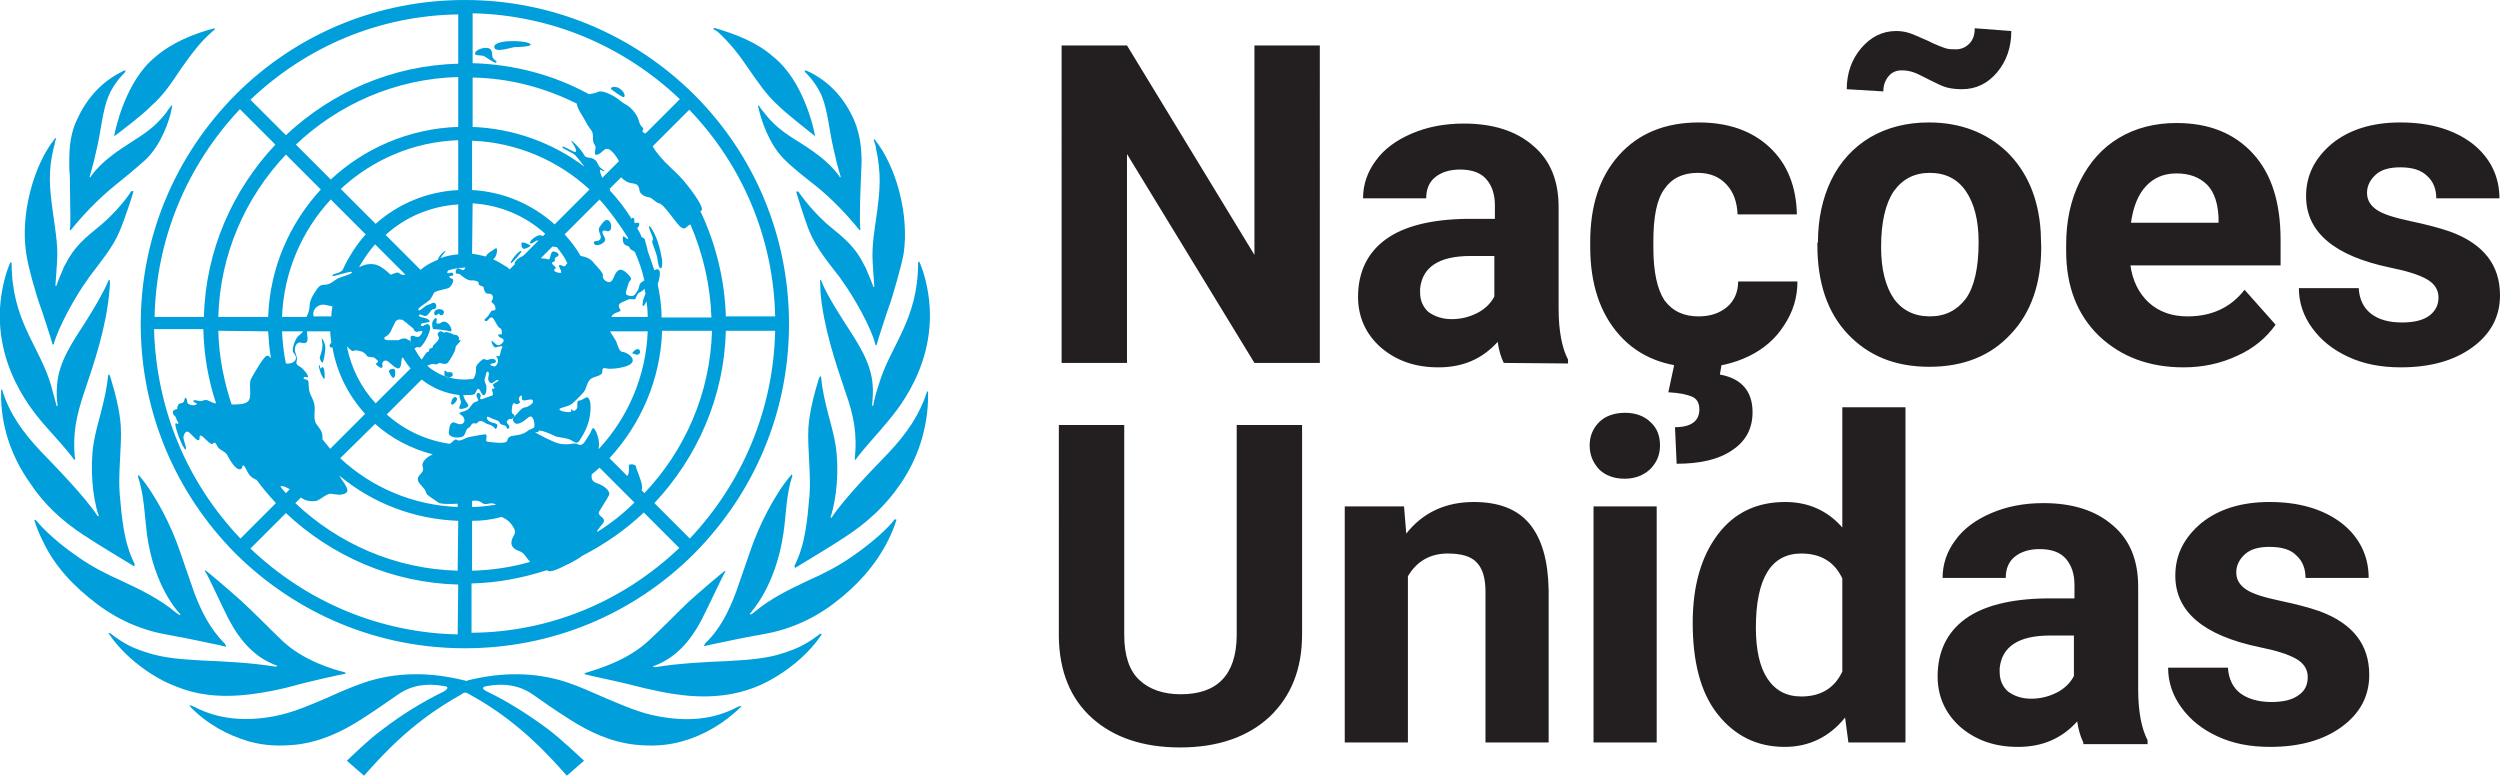
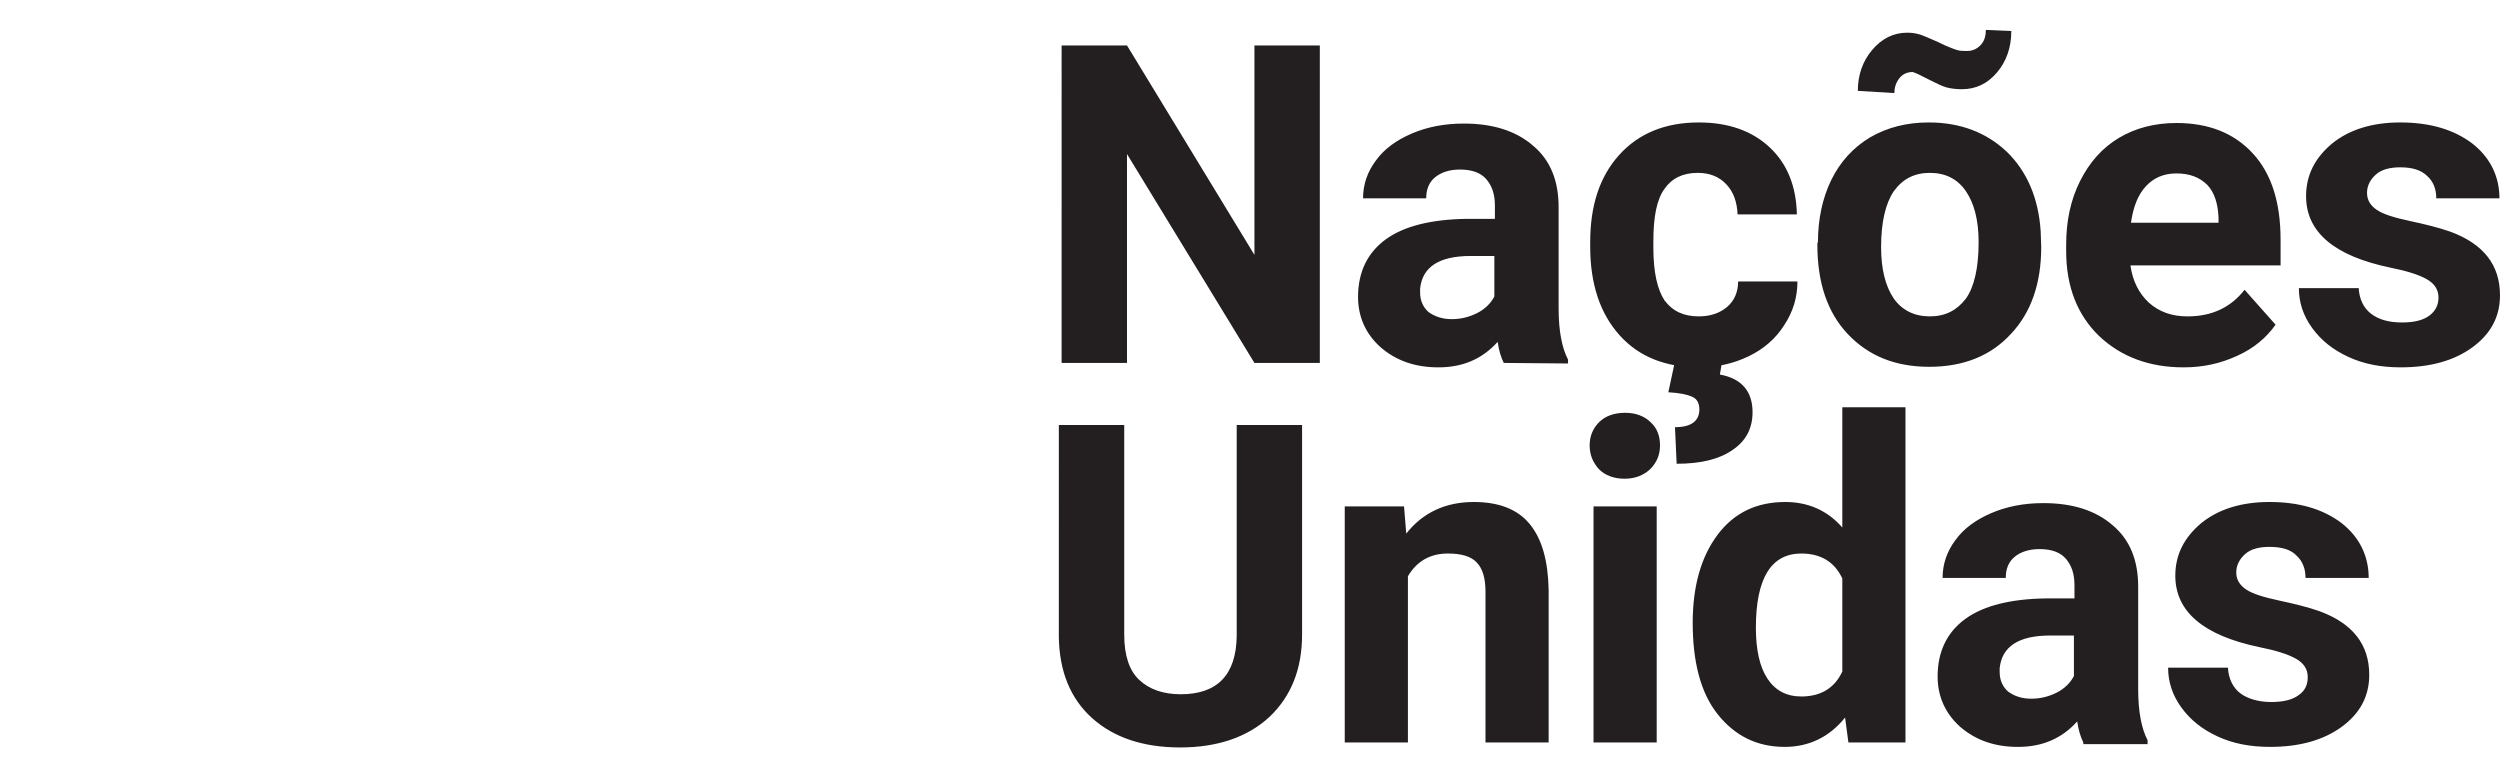
<svg xmlns="http://www.w3.org/2000/svg" version="1.1" id="full_identifier_x5F_English" x="0px" y="0px" viewBox="0 0 451.2 140" style="enable-background:new 0 0 451.2 140;" xml:space="preserve">
  <style type="text/css">
	.st0{fill:#009EDB;}
	.st1{fill:#231F20;}
</style>
-   <path id="emblem" class="st0" d="M133.6,127.4c0.1,0,0.2,0.1,0.2,0.1c-3.1,3.1-7,5.3-10.7,6.3c-2.8,0.8-5.6,0.9-8.5,0.6  c-4.4-0.5-8.3-2.3-12-4.7c-2.2-1.4-4.4-2.9-6.5-4.4c-2.5-1.7-5.2-2-8.1-1.5c-1.6,0.2-0.4,0.9-0.1,1c3.9,1.9,7.5,4.2,11,6.8  c2.3,1.7,6.5,5.7,6.5,5.7l-3.1,2.7c0,0-2.4-2.7-3.4-3.7c-6.8-7.1-12.8-10.2-14.2-11c-0.2-0.1-0.5-0.3-0.7-0.3s-0.5,0.1-0.7,0.3  c-1.3,0.8-7.4,3.9-14.2,11c-1,1-3.4,3.7-3.4,3.7l-3.1-2.7c0,0,4.1-4,6.5-5.7c3.4-2.6,7.1-4.9,11-6.8c0.2-0.1,1.4-0.9-0.1-1  c-2.9-0.5-5.6-0.2-8.1,1.5c-2.2,1.5-4.3,3-6.5,4.4c-3.7,2.4-7.6,4.2-12,4.7c-2.9,0.3-5.7,0.2-8.5-0.6c-3.8-1.1-7.7-3.2-10.7-6.4  l0.2-0.1c0.3,0.1,0.4,0.2,0.7,0.3c4.5,2.3,9.3,2.6,14.2,1.7c3.4-0.6,6.5-2,9.6-3.3c2.2-1,4.5-2,6.8-2.8c6-2,12-1.9,18.1-0.4  c0.1,0,0.2,0,0.3,0.1c0.1,0,0.2,0,0.3-0.1c6.1-1.5,12.1-1.6,18.1,0.4c2.3,0.8,4.5,1.8,6.8,2.8c3.1,1.3,6.2,2.7,9.6,3.3  c4.9,0.9,9.7,0.7,14.2-1.7C133.2,127.6,133.4,127.5,133.6,127.4z M148,114.4c-2.6,2-4.3,2.7-6.4,3.4c-3.2,1.1-6.7,1.3-10.1,1.5  c-4.5,0.2-8.8,0.4-13.2,1.1c0,0,0,0-0.1,0c-0.3,0-0.4-0.1-0.3-0.2c0,0,0,0,0.1,0c3.9-1.4,6.6-4.5,8.6-8.3c1.4-2.7,3.7-7.8,4.3-8.7  V103c-0.3,0.1-4.6,3.8-6.6,5.6c-2.4,2.3-4.7,4.7-7.2,7c-3.8,3.6-9.3,5.2-11.3,5.8c0,0-0.1,0-0.2,0.1c-0.1,0.1-0.1,0.1-0.1,0.2l0,0  h0.1c1.5,0.4,6,1.3,8.3,1.9c3.5,0.9,7,1.7,10.7,2c3.9,0.3,7.9-0.1,11.5-1.5c4.2-1.6,9.3-5.2,12.2-9.6l0,0  C148.1,114.3,148,114.4,148,114.4z M161.4,93.8c-0.1,0.2-2.3,3-7.7,6.7c-2.6,1.8-5,3-7.9,4.3c-3.6,1.7-6.7,3.2-9.7,5.7  c-0.2,0.2-0.4,0.3-0.6,0.4c-0.1,0.1-0.2-0.1-0.1-0.2c0.1-0.2,4.6-4.8,6-14.5c0.5-3.4,0.5-7.1,1.6-10.3c0-0.1,0-0.2-0.1-0.3l0,0  c-3.3,3.8-6,9.6-7.3,13.3c-0.9,2.6-1.8,5.2-2.7,7.8c-1.3,3.5-2.9,6.8-5.6,9.4l-0.2,0.3c0,0,0,0.1,0,0.2l0,0c0.4-0.1,0.6-0.1,0.9-0.2  c3-0.6,6-1.3,9-1.8c5-0.8,9.4-2.6,13.5-5.7c4.1-3.1,7.5-6.8,9.8-11.4c0.6-1.2,1.1-2.4,1.5-3.7C161.6,93.7,161.5,93.7,161.4,93.8z   M167.3,70.7c-1.3,4.1-3.6,7.5-7,11.1c-2.7,2.8-7.8,8-10.2,11.6c-0.1,0.1-0.2,0.1-0.2-0.1c1.1-3.2,1.6-8.7,0.9-13  c-0.6-3.7-2.2-7.7-2.6-12.2l0,0c0-0.1-0.1-0.2-0.2-0.2c0,0,0,0.1-0.2,0.4c-0.8,2.6-1.7,5.9-1.9,8.9c-0.2,3.7,0.5,8.4,0.2,12.2  c-0.4,4.4-0.7,8.7-2.7,12.7c0,0,0,0,0,0.1s0.1,0.3,0.1,0.3l0,0c1.6-1,6.2-3.7,9.2-5.7c3.8-2.5,7.1-5.5,9.7-9.3  c3.3-4.7,5.1-10.4,5.1-16.1c0-0.2,0-0.5,0-0.6C167.5,70.5,167.3,70.7,167.3,70.7z M157.6,73.2C157.5,73.2,157.5,73.3,157.6,73.2  c-0.2,0.1-0.2,0-0.2,0c0.1-1.2,0.2-2.6,0.1-3.7c-0.3-4.3-2.9-7.9-5.2-11.5c-1.2-1.9-3.3-5.2-4.1-7.4l-0.2-0.1c0,0.4,0.1,1.7,0.1,2.5  c0.6,6.2,2.6,12.2,4.6,18.1c1.4,3.9,2,7.3,1.6,11.4c0,0.3-0.1,0.4,0.1,0.5l0,0c1.4-2,4.1-4.8,5.8-6.9c1.8-2.2,10.9-12.6,6.4-27.1  c-0.3-0.9-0.6-1.6-0.7-1.8c-0.1,0-0.2,0.2-0.2,0.2c0,10.4-5,14.9-7.1,22C158.1,70.9,157.8,72.1,157.6,73.2z M149.7,40.8  c-1.7-1.4-4.1-4-5.6-6.2l0,0c0,0,0,0-0.1,0c-0.1-0.1-0.2-0.1-0.2,0c-0.1,0-0.1,0-0.1,0c0.1,0.4,1.5,5,2.4,7.2  c1.3,3.1,3.5,5.7,5.5,8.3c0.1,0.2,0.3,0.4,0.4,0.6c2,2.7,5.3,8.5,6,11.5c0,0.1,0.2,0.2,0.2,0.1c0.3-1.1,1.6-5.2,2.6-8  c0.2-0.6,1.9-6.2,2.3-8.6c1-6.9-1.3-15.7-5.3-20.6c-0.1,0-0.1,0.2-0.1,0.2c0.1,0.2,0.1,0.4,0.2,0.6c0.1,0.3,0.2,0.6,0.2,0.9  c1,4.5,0.7,7.6,0.2,11.4c-0.4,3-1,6-0.8,9.1c0,0.5,0.3,4.3,0.3,4.4c-0.1,0.2-0.2,0-0.2,0s-0.5-1.4-1-2.5c-0.2-0.5-0.4-1-0.6-1.3  C154.4,44.6,152.4,43,149.7,40.8z M145.3,13c1.3,1.3,2.3,2.7,3,4.3c1.1,2.6,1.4,6.5,2.1,9.4c0.4,1.8,0.7,3.1,1.3,5.1  c0.1,0.2-0.1,0.3-0.2,0.1c0,0,0,0,0-0.1c-2.1-2.8-4.6-4.5-8.3-6.8c-2.2-1.4-3.8-2.7-5.4-4.8c-0.3-0.4-0.6-0.7-0.8-1.1l-0.2-0.1  c0,0.1,0,0.2,0.1,0.5c0.5,2.3,2,6.7,4.7,9.3c1.9,1.9,4.1,3.5,6.2,5.2c3.7,3.1,6.4,6.4,7.3,7.5l0,0c0,0,0.2,0.1,0.2,0l0,0l0,0  c-0.1-0.5-0.1-1.4-0.1-2.4c0-2.3,0.1-5.3,0.2-7.4c0-0.8,0.1-1.7,0.1-2.5c0-2.5-0.3-5-1.3-7.4c-1.7-3.9-4.3-6.9-8.1-8.8  c-0.2-0.1-0.5-0.2-0.7-0.3C145.2,12.7,145.2,12.9,145.3,13L145.3,13z M129.5,5.7c2.2,2,4,4.3,5.6,6.7c1.6,2.3,3.2,4.7,5.3,6.6  c1.4,1.4,5.6,4.7,6.6,5.5l0,0h0.1l0,0c-0.2-1.2-2.1-10-7.6-14.3c-2.9-2.6-6.9-4.1-10.7-5.2c0,0.1,0,0.3,0,0.3  C129.2,5.5,129.3,5.6,129.5,5.7z M43.3,125.5c3.6-0.3,7.2-1,10.7-2c2.3-0.6,6.7-1.6,8.3-1.9h0.1l0,0c0,0,0-0.1-0.1-0.2  c0,0-0.1-0.1-0.2-0.1c-2-0.5-7.5-2.1-11.3-5.8c-2.4-2.3-4.7-4.7-7.2-7c-2-1.8-6.3-5.5-6.6-5.6c0,0-0.1,0.2,0,0.2  c0.6,0.8,2.9,6,4.3,8.7c2,3.8,4.7,6.9,8.6,8.3H50c0.1,0.1,0,0.2-0.3,0.2c0,0,0,0-0.1,0c-4.4-0.7-8.7-0.9-13.2-1.1  c-3.4-0.2-6.9-0.4-10.1-1.5c-2.2-0.7-3.8-1.4-6.4-3.4c0,0-0.2-0.1-0.3,0l0,0c2.9,4.4,8.1,8.1,12.2,9.6  C35.4,125.4,39.3,125.8,43.3,125.5z M39.9,116.5c0.2,0.1,0.5,0.1,0.9,0.2l0,0c0-0.1,0-0.2,0-0.2s-0.2-0.2-0.2-0.3  c-2.7-2.7-4.3-5.9-5.6-9.4c-0.9-2.6-1.8-5.2-2.7-7.8c-1.3-3.7-4-9.5-7.3-13.3l0,0c0,0.1-0.1,0.2-0.1,0.3c1.1,3.3,1.2,6.9,1.6,10.3  c1.3,9.7,5.8,14.3,6,14.5c0.1,0.1,0,0.3-0.1,0.2c-0.2-0.1-0.4-0.3-0.6-0.4c-3-2.5-6.1-4-9.7-5.7c-2.9-1.3-5.3-2.5-7.9-4.3  c-5.4-3.7-7.6-6.6-7.7-6.7c-0.1-0.1-0.2-0.1-0.3,0c0.4,1.3,0.9,2.5,1.5,3.7c2.2,4.7,5.7,8.3,9.8,11.4c4.1,3.1,8.5,4.9,13.5,5.7  C33.9,115.2,36.9,115.9,39.9,116.5z M15,96.5c3,2,7.6,4.7,9.2,5.7l0,0c0,0,0.1-0.2,0.1-0.3c0,0,0,0,0-0.1c-2-4-2.3-8.3-2.7-12.7  c-0.3-3.8,0.4-8.5,0.2-12.2c-0.2-3-1.1-6.3-1.9-8.9c-0.1-0.3-0.2-0.4-0.2-0.4c-0.1,0-0.2,0.1-0.2,0.2l0,0c-0.4,4.5-2,8.5-2.6,12.2  c-0.7,4.3-0.2,9.9,0.9,13c0.1,0.2-0.1,0.2-0.2,0.1c-2.4-3.6-7.5-8.8-10.2-11.6c-3.4-3.6-5.7-6.9-7-11.1c0,0-0.2-0.2-0.2-0.1  c0,0,0,0.4,0,0.6C0.1,76.7,2,82.3,5.3,87C7.9,91,11.2,94,15,96.5z M13.4,83L13.4,83c0.2-0.1,0.2-0.1,0.1-0.5  c-0.4-4.2,0.3-7.5,1.6-11.4c2-5.9,4-11.9,4.6-18.1c0.1-0.8,0.2-2.1,0.1-2.5c-0.1,0-0.2,0.1-0.2,0.1c-0.9,2.2-2.9,5.5-4.1,7.4  c-2.3,3.6-4.9,7.2-5.2,11.5c-0.1,1.1-0.1,2.5,0.1,3.7c0,0,0,0.1-0.1,0.1c0,0-0.1,0-0.1-0.1c-0.3-1.1-0.6-2.3-1-3.7  c-2.1-7.1-7.1-11.6-7.1-22c0,0-0.1-0.2-0.2-0.2c-0.1,0.2-0.4,0.9-0.7,1.8C-3.3,63.6,5.8,74,7.6,76.2C9.3,78.2,12,81,13.4,83z   M6.9,54.2c1,2.8,2.3,6.9,2.6,8c0,0,0.2,0,0.2-0.1c0.8-3,4-8.8,6-11.5c0.1-0.2,0.3-0.4,0.4-0.6c2-2.7,4.2-5.2,5.5-8.3  c0.9-2.1,2.4-6.7,2.5-7.2H24c0,0-0.1,0-0.2,0c0,0,0,0-0.1,0l0,0c-1.4,2.2-3.9,4.8-5.6,6.2c-2.7,2.2-4.7,3.8-6.3,7  c-0.2,0.3-0.4,0.8-0.6,1.3c-0.5,1.1-1,2.5-1,2.5c0,0.1-0.2,0.2-0.2,0c0-0.1,0.3-3.9,0.3-4.4c0.2-3.1-0.4-6-0.8-9.1  C9,34.2,8.6,31.1,9.7,26.6c0.1-0.3,0.2-0.6,0.2-0.9c0.1-0.2,0.1-0.4,0.2-0.6c0,0,0-0.2-0.1-0.2c-4,4.9-6.3,13.8-5.3,20.6  C5,48.1,6.7,53.6,6.9,54.2z M12.7,39.1c0,1,0,1.9-0.1,2.4l0,0l0,0c0,0.1,0.2,0,0.2,0l0,0c0.9-1.1,3.6-4.4,7.3-7.5  c2.1-1.7,4.2-3.4,6.2-5.2c2.7-2.6,4.3-6.9,4.7-9.3c0-0.2,0.1-0.4,0.1-0.5c-0.1,0-0.2,0-0.2,0.1c-0.3,0.4-0.6,0.7-0.8,1.1  c-1.6,2.1-3.2,3.4-5.4,4.8c-3.6,2.3-6.2,4-8.3,6.8c0,0,0,0,0,0.1c-0.1,0.2-0.3,0.1-0.2-0.1c0.6-2,0.9-3.3,1.3-5.1  c0.7-2.9,1-6.8,2.1-9.4c0.7-1.6,1.7-3,3-4.3l0,0c0.1-0.2,0-0.3,0-0.3c-0.2,0-0.5,0.2-0.7,0.3c-3.8,1.9-6.4,5-8.1,8.8  c-1.1,2.4-1.3,4.9-1.3,7.4c0,0.8,0,1.7,0.1,2.5C12.6,33.8,12.7,36.9,12.7,39.1z M20.6,24.6L20.6,24.6C20.7,24.6,20.7,24.6,20.6,24.6  c1.1-0.8,5.3-4,6.7-5.5c2.2-1.9,3.7-4.2,5.3-6.6c1.7-2.4,3.4-4.8,5.6-6.7c0.2-0.2,0.3-0.3,0.5-0.4c0,0,0.1-0.2,0-0.3  c-3.8,1-7.7,2.6-10.7,5.2C22.7,14.6,20.8,23.3,20.6,24.6C20.6,24.5,20.6,24.6,20.6,24.6z M82.4,72.3c0.4-0.6-0.6-1.1-0.9,0.1  C81.2,73.5,82,73,82.4,72.3z M94.1,45.3c-0.4-0.2-2.1,1.9-1.9,2.2C92.4,47.6,94.3,45.4,94.1,45.3z M94.5,44.9  c0.3,0.1,1.4-0.5,1.2-0.6c-0.2-0.2-1.5-0.8-1.6-0.4C94.1,44.5,94.2,44.8,94.5,44.9z M115.1,63c-0.5,0-1.1,0.8-1,0.8  c0.4,0,0.7,0.3,1,0.2C115.7,63.9,115.6,63,115.1,63z M107.6,43.5c-0.5,0-0.6,0.5-0.1,0.7c0.2,0.1,0.8,0,1.1-0.2s0.7-0.4,0.6-0.9  c0-0.3-0.7-1.1-0.4-1.4c0.4-0.3,0.8,0.2,1.1,0c0.4-0.2,0.4-0.4,0.4-0.8c0-0.5-0.2-1.2-0.8-1.2c-0.5,0-1.2,1.2-1.3,1.3  c-0.1,0.1-0.2,0.6,0,1C108.6,42.8,108.5,43.5,107.6,43.5z M117.7,43.6c0,0.3,0.8,2.2,0.9,2.8c0.1,0.5,0.2,2.1,0.7,2  c0.3-0.1,0.2-1.1,0.2-1.5c-0.2-1.1-0.4-2.1-0.8-3.3c-0.2-0.7-1.2-2.8-1.5-2.8c-0.3,0.1,0.5,1.6,0.6,2.1  C117.9,43.2,117.8,43.3,117.7,43.6z M112.4,17.5c0.5,0.2,0.5-0.7-0.4-1.4c-0.8-0.7-2-0.4-1.7,0C110.7,16.4,111.9,17.3,112.4,17.5z   M89.4,10.9c-1-0.6-0.2-1.5-1-2.1c-0.6-0.4-2.1,0-2.5,0.5c-0.7,0.9,0.9,0.6,1.4,0.8c0.6,0.3,2,1.4,2.2,1.2  C89.8,11.1,89.5,11,89.4,10.9z M95.5,7.8c-1.4-0.6-6.4-0.6-6.3,0.7c0.1,1.1,2.9,0.1,3.7,0C93.6,8.5,96.7,8.4,95.5,7.8z M80.6,67.1  c-0.1-0.3-0.5-0.2-0.4,0s-0.1,0.5,0.1,0.8c0.3,0.3,0.9,0.3,1.3,0c0.2-0.2,0.1-0.6-0.1-0.7C81.2,67.1,80.6,67.3,80.6,67.1z   M78.6,56.9c0.4,0,0.4-0.3,0.6-0.3c0.2,0,0,0.3,0.5,0.3c0.4,0,0.9-1.1-0.5-1.1C78.1,55.9,78.3,56.9,78.6,56.9z M80.4,58.1  c-0.8-0.2-0.7,0.3-1.2,0.3c-0.9,0.1-0.1-0.6-0.5-1c-0.2-0.1-0.7,0.6-0.7,1c0,0.2,0,1,0.3,1c0.4,0,2.3,0.2,2.9,0.4  C81.9,60,81.2,58.3,80.4,58.1z M71,68.2c0.3,0,0.4-0.9,0.3-1.4c-0.2-0.5-1-0.1-1.1,0.1C70.1,67.1,70.7,68.2,71,68.2z M58.6,68.1  c0-0.4,0-1.6-0.3-1.8s-0.2,0.2-0.4,0.2c-0.2,0-0.1-0.6-0.3-0.6c-0.2,0,0.1,0.9,0.3,1.5C58.1,67.9,58.6,68.8,58.6,68.1z M58.3,65.3  c0.1-0.1,0.5-2.1,0.4-2.8s-0.5-1.4-0.6-1.4c-0.1,0.1,0.1,0.5,0.1,1.2c0,1.1-0.5,2-0.5,2.3C57.8,65,58.1,65.7,58.3,65.3z M25.4,58.5  c0-15.6,6.1-30.3,17.1-41.4C53.5,6.1,68.2,0,83.9,0c15.6,0,30.3,6.1,41.4,17.1c11,11,17.1,25.7,17.1,41.4c0,15.6-6.1,30.3-17.1,41.4  c-11,11-25.7,17.1-41.4,17.1c-15.6,0-30.3-6.1-41.4-17.1C31.5,88.8,25.4,74.1,25.4,58.5z M43.4,97.2l6.4-6.4  c-1.2-1.3-2.4-2.7-3.5-4.2c-0.5-0.2-1-0.5-1.3-0.9C44.5,85,44.2,84,43.9,84c-0.3,0,0,0.6-0.6,0.7c-0.8,0.1-1.9-1.8-2.3-2.6  c-0.5-0.8-1.4-0.8-1.8-1.6c-0.1-0.2-0.4-0.9-0.7-0.5c-0.4,0.7-1.9-1.5-2.3-1.4c-0.4,0.2,0,0.6-0.3,0.8c-0.4,0.4-1.7-1.7-2.2-1.5  c-0.4,0.2-0.5,0.5-0.6,1c0,0.6,0.7,2.1,0.4,2.2c-0.4,0.2-2.2-4.5-1.8-4.7c0.2-0.1,0.2,0.2,0.4,0.1c0.3-0.2-0.2-0.5-0.3-1  c-0.1-0.5-0.6-0.5-0.6-1.1S32,74,32,73.7s0.1-0.6,0.3-0.8c0.3-0.2,0.9,0,1-0.8c0.1-0.7,0.5-0.1,0.5,0.5c0.1,0.6,1.6,0.7,1.7,0.3  c0-0.3-0.6-0.2-0.6-0.5c0-0.4,0.8,0,1.4,0c0.2,0,0.7-0.4,1.3-0.1c0.6,0.3,1,0.5,1.4,0.5c-1.4-4.2-2.2-8.7-2.3-13.4h-8.9  C28.2,73.8,33.7,87,43.4,97.2z M80.4,45.3c0.1,0.1-0.6,0.7-0.9,1.3c1-0.4,2.1-0.6,3.2-0.7v-9c-5,0.3-9.6,2.3-13.1,5.5l6.3,6.3  c0.7-0.6,1.5-1.1,2.4-1.5c0.2-0.1,0.4-0.2,0.7-0.3C79.3,46,80.3,45.2,80.4,45.3z M58.2,78.8c0,0.2,0,0.4,0,0.5  c0.5,0.6,0.9,1.1,1.4,1.7l6.3-6.3c-3-3.3-5.1-7.4-5.9-12c-0.2,0.1-0.4,0-0.5-0.2s0.1-0.4,0.3-0.7c-0.1-0.7-0.2-1.4-0.2-2h-4.2  c0,0.7,0.3,1.6-0.1,2c-0.4,0.3-0.9,0-1.2,0c-0.8,0.1-1,1.1-0.8,1.8c0.1,0.4,0.3,0.8,0.3,1.3c-0.1,0.5-0.3,0.8,0.4,1.2  c0.7,0.3,1.7,1.7,1.6,1.9c-0.1,0.3-0.8-0.3-0.8,0.3c0,0.3,1-0.1,0.9,1c0,0.7,0.1,1.4,0.3,1.8c0.4,0.9,0.8,1.6,0.8,2.6  c0,0.9-0.2,1.8,0.2,2.7C57.5,77.1,58.2,77.8,58.2,78.8z M53,63.7c-0.5-0.6,0.3-2.3,0.5-2.6c0.1-0.4,0.9-0.8,1.2-1.3h-3.8  c0.1,2,0.3,3.9,0.7,5.8C52.5,65.8,54.2,65.1,53,63.7z M50.6,87.8C50.6,87.9,50.6,87.9,50.6,87.8c0.3,0.4,0.6,0.8,1,1.2l0.7-0.7  C51.6,87.9,51,87.6,50.6,87.8z M66,42.3L59.7,36c-5.2,5.6-8.5,13.1-8.8,21.2h4.4c0.7-1.2,0.5-2.1,0.7-2.8s0.6-1.3,1-1.9  c0.3-0.5,0.7-1.1,1.4-1.1c1.4,0,1.8-0.8,2.7-1.2c0.9-0.4,2.5-0.7,2.4-1.1c-0.1-0.3-3.4,0.9-3.5,0.7c-0.1-0.4,1-0.4,1.5-0.8  c0.1-0.1,0.2-0.1,0.3-0.2C62.9,46.4,64.3,44.2,66,42.3z M64.8,48.2c0.1,0,0.2-0.1,0.3-0.1c1.1-0.6,2.5-0.5,3.1-0.2  c0.8,0.3,1.8,1.2,2.2,1.6c0.2,0.2,0.3-0.1,1.2-0.3c0.4-0.1,0.5,0.3,1,0.4c0.2,0,0.4,0,0.6,0l-5.5-5.5C66.6,45.3,65.7,46.7,64.8,48.2  z M58.6,55c-0.7-0.1-1.4,0.2-1.8,0.8c-0.3,0.4-0.3,0.9-0.2,1.3h3.2c0-0.6,0.1-1.2,0.2-1.8C59.5,55.2,59.1,55.1,58.6,55z M67.8,72.8  l6.3-6.3c-0.5-0.6-1-1.3-1.4-2l0,0c-0.1,0.1-0.2,0.2-0.2,0.3c-0.1,0.3,0,1.2-0.4,1.6c-0.5,0.5-1.9-1.2-2.3-1.3  c-0.6-0.2-0.9,0.5-0.8,0.6c0.1,0.5,0,0.7-0.2,0.7s-1.3-0.7-0.8-0.9c0.6-0.2-0.1-0.7-0.4-0.9c-0.4-0.3-1.1,0-1.4-0.4  c-0.3-0.5-0.9-0.8-1.1-0.8c-0.1,0-0.8-0.3-1.2-0.1c-0.3,0.2-0.7-0.2-0.9-0.4c-0.1-0.1-0.3-0.3-0.4-0.4C63.4,66.5,65.2,70,67.8,72.8z   M74.1,61.9c0-0.1,0-0.1,0-0.2l0,0v-0.1c0,0,0,0,0-0.1v-0.1l0,0l0,0c0-0.1,0-0.1,0-0.2l0,0c0-0.1,0-0.1,0-0.2l0,0v-0.1l0,0v-0.1l0,0  c0,0,0-0.1,0.1-0.1c0.1-0.1,0.2-0.1,0.3-0.1c0.2,0,0.5,0.2,0.8,0.2c0.2,0,0.4,0,0.6-0.3c0.1-0.1,0.1-0.2,0.2-0.3  c0.1-0.1,0.1-0.2,0.1-0.3v-0.1c0-0.1-0.2-0.1-0.4,0c-0.1,0-0.1,0-0.2,0c-0.1,0-0.2,0-0.3,0.1c-0.1,0-0.1,0-0.1,0  c-0.1,0-0.3-0.1-0.4-0.2c0,0-0.1-0.1-0.1-0.2c0-0.1-0.1-0.1-0.1-0.2c-0.2-0.2-0.4-0.3-0.6-0.5c-0.1-0.1-0.2-0.1-0.4-0.3  c-0.1-0.1-0.1-0.1-0.2-0.2c0-0.1-0.1-0.1-0.1-0.1s0,0-0.1,0l-0.1-0.1c0,0,0,0-0.1-0.1c0,0-0.1,0-0.1-0.1c0,0-0.1,0-0.1-0.1  c0,0,0,0-0.1,0c0,0-0.1,0-0.1-0.1c0,0,0,0-0.1,0h-0.1l0,0h-0.1l0,0c-0.3-0.1-0.6,0-0.9,0.3l0,0c0,0-0.1,0.1-0.1,0.2l0,0  c0,0.1-0.1,0.1-0.1,0.2l0,0c0,0.1-0.1,0.2-0.1,0.2c-0.1,0.2-0.2,0.4-0.3,0.6c-0.7,1.9-1.6,1.3-1.4,2c0,0.1,0.2,0.1,0.5,0.2  c0.1,0,0.3,0,0.4,0c0.1,0,0.3,0,0.4,0c0.2,0,0.3,0,0.5,0c0.1,0,0.2,0,0.2,0h0.1h0.1h0.1h0.1h0.1c0.1,0,0.1,0,0.2-0.1  c0.1,0,0.2-0.1,0.3-0.1l0,0c0.1,0,0.2-0.1,0.3-0.1c0.2,0,0.4,0,0.5,0s0.3,0.1,0.5,0.3C74,61.3,74.1,61.7,74.1,61.9z M82.7,34.3v-9  c-8.2,0.3-15.6,3.6-21.2,8.8l6.3,6.3C71.7,36.9,76.9,34.6,82.7,34.3z M82.7,22.9v-9c-11.3,0.3-21.6,4.9-29.3,12.2l6.3,6.3  C65.7,26.8,73.8,23.2,82.7,22.9z M51.6,27.9c-7.3,7.7-11.9,18-12.2,29.3h9c0.3-8.9,3.9-16.9,9.5-23L51.6,27.9z M39.4,59.7  c0.1,4.6,1,9.1,2.4,13.3c0.1,0,0.1,0,0.2,0c0.9,0,2.1,0,2.7-0.5c0.9-0.7,0.1-3.1,0.6-4.1c0.7-1.3,2.4-4.2,2.9-4.2s0.4,0.3,0.7,0.4  c-0.3-1.6-0.4-3.2-0.5-4.8L39.4,59.7L39.4,59.7z M82.7,105.5c-12-0.3-22.9-5.2-31.1-12.9L45.2,99c10.2,9.7,23.4,15.2,37.4,15.5  L82.7,105.5L82.7,105.5z M82.7,94c-7.9-0.3-15.4-3.1-21.5-8.2c0.1,0.2,0.3,0.3,0.3,0.5c0.4,0.7,1.8,2.2,0.9,2.7  c-0.8,0.5-2,0.2-2.7,0.1c-0.8,0-1.9,1.1-2.6,1.3c-0.8,0.1-1.3,0.1-2.1-0.2c-0.2-0.1-0.4-0.2-0.7-0.4l-1,1c7.7,7.3,18,11.9,29.3,12.2  L82.7,94L82.7,94z M82.7,90.9c-1.3,0.1-3.2,0.1-3.6-0.2c-0.9-0.7-2.1-1.3-2.2-1.8c-0.2-0.9-1.5-1.6-1.5-2.4c0-0.9,1.3-1.2,0.9-2.2  c-0.3-0.8,0.5-1.7,1.8-2.3c-3.9-1-7.5-2.9-10.4-5.5l-6.3,6.2c5.8,5.4,13.3,8.5,21.2,8.8v-0.6H82.7z M84.6,78.9c1-0.2,2-0.4,2.8-0.5  c0.9-0.1,0,1.2,0.5,1.3c0.7,0.1,3.4,0.5,3.6-0.1c0.2-0.5,0.2-0.7,0.8-0.9c1.1-0.2,2-0.2,2.9-0.9c0.3-0.3,1-0.4,1.2-0.7  c0.2-0.4-0.1-2.2-0.8-1.9c-0.3,0.1-0.7,0.6-1.4,1c-0.6,0.3-1.1,0.5-1.5-0.1s0.2-1,0.6-1.4c0.5-0.6,1-1.2,1.6-1.2  c0.2,0,1.4-0.6,1.3-1.1c-0.1-0.7-1.5,0.1-1.9-0.2c-0.2-0.2,0-0.7-0.2-0.8s-0.7,0.6-0.3,1c0.2,0.2-0.3,0.8-0.9,0.4  c-0.5-0.3-0.6,1.4-0.5,1.7c0,0.3,0.7,0.2,0.3,0.8s-0.6,0.1-0.9,0.4c-0.4,0.3-0.5,0.5,0,1c0.4,0.4-0.2,1.1-0.4,0.4  c-0.1-0.5-1.1-0.3-1.2-0.8c-0.2-0.5-1-0.5-1.9-1c-0.7-0.4-0.6,0.7,0.6,1c1,0.2,1,0.4,0.7,1c-0.2,0.5-0.2-0.4-1.4-0.7  c-0.8-0.2-0.8-0.6-1.5-0.6c-0.6,0-0.4,0.6-1.1,0.4c-0.5-0.1-0.6,0.6-1,0.8c-0.6,0.2-0.5,1.3-1.1,1.6c-0.9,0.4-2.6,0.1-2.5-0.7  s0.1-1.5,0.6-1.8c0.4-0.3,1.1,0.5,1.8,0.2c0.6-0.3,0.5-0.9,0.1-1.4c-0.1-0.1-0.6-0.4-0.6-0.5c0-0.2,0.9-0.3,1.4-0.6s0.9-1.1,1.2-1.3  c0.2-0.2,0.7-0.2,0.8-0.4S86,71.7,86,71.4s0.1-0.5,0.4-0.5c0.2,0,0.5,0.6,0.3,0.8s0.1,0.5,0.4,0.3c0.3-0.1,1.3-0.5,1.7-0.6  s-0.1-1.1,0-1.2c0.1-0.2,0.2,0.1,0.4-0.1c0.2-0.2-0.3-0.3-0.2-0.7c0.1-0.3,1.2-0.6,0.9-0.8s-0.7,0.4-1,0.5c-0.5,0.2-0.8-0.4-0.8-0.8  c0-0.2,0.3-1,0-1.2c-0.4-0.2-0.4,0.7-0.5,0.9c-0.1,0.3-0.3,0.6,0.1,1.4c0.2,0.4,0.1,1.8-0.3,1.9c-0.4,0.2-0.6-0.7-0.9-1  c0-0.1-0.1-0.1-0.1-0.1l0,0c0,0,0,0-0.1,0l0,0c0,0,0,0-0.1,0l0,0c0,0,0,0-0.1,0.1c0,0.1-0.1,0.2-0.1,0.2c0,0.1-0.1,0.2-0.2,0.4  c-0.1,0.2-0.1,0.2-0.3,0.3c-0.5,0.1-0.9,0.1-1.4,0.1c-0.2,0-0.4,0-0.5,0c0.1,0.3,0.2,0.6,0.3,0.8c0.2,0.5,0.7,0.8,0.6,1.2  c-0.1,0.3-1.5,0.7-1.6,0.4s0.4-1,0.3-1.2c-0.1-0.5-0.3-0.8-0.3-1.2C80.3,71,78,70,76.1,68.5l-6.3,6.3c3.1,2.8,7.1,4.7,11.4,5.3  c0.6-0.4,0.9-1,1.3-0.7C83,79.8,84,79,84.6,78.9z M85.2,94v9c3.6-0.1,7.1-0.6,10.5-1.6c-0.7-0.6-1-1.6-1.9-1.9  c-1.5-0.5-1.9-1.4-1.1-2.8c0.4-0.7,0.3-1-0.2-1.8c-0.6-0.9-1.4-1.4-2-1.6C88.7,93.8,87,94,85.2,94z M89.5,91.1  c-0.3-0.3-0.9-0.3-1.3-0.2c-1.5,0.4-1-0.8-3-0.5v1.1C86.6,91.5,88.1,91.3,89.5,91.1z M122.6,98.9l-6.4-6.4c-3.3,3.1-7,5.7-11.1,7.8  c-1.3,1-3,1.7-4.2,2.3c-0.5,0.2-1.1,0.5-1.7,0.5c-0.2,0-0.4-0.1-0.5-0.2c-4.3,1.4-8.9,2.3-13.6,2.4v8.9  C99.2,114.1,112.4,108.6,122.6,98.9z M110.1,34.2c0,0.1,0,0.1-0.1,0.1c1.5,1.6,2.8,3.3,4,5.2c0.1-0.2,0.2-0.3,0.4-0.1  c0.3,0.4-0.3,1,0.6,0.8c0.6-0.1,0.4,0.6,0,1c0.3,0.5,0.6,1,0.8,1.6c0.3,0.1,0.6,0.3,0.6,0.5c0.1,0.6,0.4,1.3,0.5,2  c0.4,1.1,0.8,2.3,1.2,3.5c0.5-0.4,1-0.2,1,0.5s-0.2,1.4-0.4,2c0.4,1.9,0.7,3.9,0.7,6h9c-0.2-5.8-1.5-11.5-3.8-16.8  c-0.2,0.1-0.4,0.2-0.7,0.5c-0.5,0.6-1.2-0.1-1.6-0.6c-0.8-0.9-2.5-3.5-3.3-3.7c-0.7-0.1-1.2-1-1.9-1.1s-1.6-0.5-1.7-1.3  c-0.1-0.8-0.4-1.1-1.2-1.2c-0.9-0.1-1.5-0.5-2.1-1.1l-2.1,2.1C110.1,34.1,110.1,34.2,110.1,34.2z M115.8,88.5l0.5,0.5  c7.3-7.7,11.9-18,12.2-29.3h-9c-0.3,8.9-3.9,16.9-9.5,23l3.2,3.2c0,0,0-0.1,0.1-0.1c0.3-0.6,0.2-1.3,0.2-1.8c0-0.3,1.3-0.3,1.3,0.3  c0.1,0.5,0.3,0.8,0.7,2C115.8,87.1,116,87.9,115.8,88.5z M109,94.1c-0.2,0.6-1.4,1.6-1.2,1.9c2.4-1.5,4.7-3.3,6.7-5.3l-6.3-6.3  c-0.4,0.4-0.9,0.8-1.4,1.2c-0.1,0.7,0,1.3,0.9,1.6c1,0.3,2.6,1.3,2.2,2.2c-0.4,0.8-1.3,2.1-1.8,3C107.8,93.1,109.2,93.4,109,94.1z   M110.4,57.1c0,0,0,0.1-0.1,0.1h6.6c0-1-0.1-1.9-0.2-2.8c-0.1,0.1-0.1,0.2-0.2,0.3c-0.5,1-0.6,0.4-0.5,0c0-0.6,0.3-1.1,0.5-1.7  c-0.1-0.3-0.1-0.6-0.2-0.9c-0.2,0.3-0.5,0.5-0.9,0.7c-0.3,0.1-0.6,0.8-0.7,1.1c-0.1,0.3-0.9-0.1-1.4,0.2c-1,0.5-2.1,0.6-1.4,1.7  C112.4,56.4,110.8,56.2,110.4,57.1z M108.2,36l-6.3,6.3c1.1,1.2,2.1,2.5,2.9,3.9c0.7,0.1,1.8,0.4,2.4,1.3c0.5,0.6,1.8,1.8,1.6,2.3  c-0.1,0.3,0.2,0.7,0.5,0.9c0.5,0.3,0.8,0.3,1.1,0c0.5-0.6,0.5-1.4,1.2-1.9c0.8-0.6,2.3,1.2,2.3,1.5s-0.4,0.4-0.5,1  c-0.2,0.8-0.8,1.8-0.1,2c1.1,0.4,1.3-0.1,1.8-0.9c0.3-0.4,0.2-1,0.5-1.3c0.2-0.2,0.4-0.3,0.7-0.5c-0.4-1.8-1-3.5-1.7-5.1  c-0.2-0.2-0.4-0.3-0.6-0.4c-0.4-0.1-0.2-0.5-0.7-0.7c-0.6-0.2-0.9-0.4-0.9-1.4c0-0.9,0.7,0.3,0.9,0.1l0.1-0.1  C111.8,40.5,110.1,38.1,108.2,36z M100.5,44.6c-0.3,0-0.5-0.1-0.8-0.1l-2.1,2.1c0.4,0.1,0.8,0,1.3,0.2c0.6,0.2,0.3-1.6,1.1-1.4  c0.9,0.2,1.1,0.7,0.4,1c-0.6,0.2,0.1,0.7-0.6,0.9c-0.6,0.2,0.5,0.8,0.5,1c0,0.3-0.9,0.5,0.4,0.9c1.3,0.4,0-1.1,0.2-1.3  c0.2-0.3,0.9,0.4,1.1,0.1c0.1-0.1,0.2-0.3,0.4-0.5C101.9,46.4,101.2,45.5,100.5,44.6z M97.2,77.8c0,0.4-0.4,0.1-0.6,0.2  c-0.1,0.1,3.5,1.9,4.1,2c0.4,0.1,1.1,0.3,2.5,0.1c0.9-0.2,1.1,0.2,1.5,0.2c0.6,0,1-0.8,1.3-1.3c0.9-1.3,0.7-1.5,1-1.7  c0.3-0.3,1.2,1.7,1.1,3c0,0.2,0,0.4-0.1,0.6l0.1,0.1c5.2-5.6,8.5-13.1,8.8-21.2h-6.8c0.2,0.4,0.6,0.9,1.1,1.8  c0.3,0.7,0.5,1.8,1.1,1.9c0.9,0.1,1.9,0.9,1.9,1.5c0.1,1.4-4.2,1.7-4.7,1.5c-0.5-0.1-0.8-0.2-0.8,0.6s-1.5,0.8-2.1,1.3  c-0.7,0.6-0.7,1.6-1.2,2.3c-0.3,0.4-1.8,1.9-2.2,2.2c-1,0.7-2.9,0.7-2,1.2c0.6,0.3,2,0.4,1.9,0.1c-0.2-0.4,0.1-0.4,0.3-0.1  c0.2,0.2,0.8-0.2,0.8-0.7c0-0.4-0.1-1.1,0.3-1.1c0.6,0,1.2-0.7,1.5-0.6c0.3,0.1,0.8,0.8,0.5,3.1s-1.4,3.9-1.9,4.7s-1,0.2-1.6-0.1  c-0.8-0.4-2-0.4-2.9-0.7C99.7,78.4,97.2,77.4,97.2,77.8z M139.9,59.7H131c-0.3,12-5.2,22.9-12.9,31.1l6.4,6.4  C134.1,87,139.6,73.8,139.9,59.7z M124.4,19.8l-6.6,6.6c0.6,1.1,1.7,2.4,3.4,4c0.7,0.7,1.4,1.3,1.9,1.9c0.6,0.6,4.2,5.1,3.5,5.7  c-0.1,0-0.1,0.1-0.2,0.1c2.8,5.9,4.4,12.4,4.6,19h8.9C139.6,43.1,134.1,29.9,124.4,19.8z M85.2,11.4c7.5,0.2,14.7,2.1,21.1,5.6  c0.6-0.1,1.2-0.2,1.6-0.4c0.8-0.4,2.4,0.5,3.1,0.9c0.7,0.4,1.2,1,2,1.4s2,1.7,2.3,2.9c0.3,1.3,1.1,1.2,0.7,1.7  c-0.2,0.3,0.1,0.4,0.5,0.6l6.2-6.2C112.5,8.2,99.3,2.7,85.3,2.4v9H85.2z M85.2,22.9c7.6,0.3,14.6,2.9,20.3,7.2  c-0.6-0.8-1.3-1.7-1.6-2c-0.5-0.6-2.6-1.3-2.4-1.6c0.2-0.3,2,1.1,2.4,0.9c0.4-0.3-0.9-2-0.8-2c0.1-0.1,1.7,1.4,2.4,2.7  c0.3,0.5,1.2,0.2,1.8,0.7c0.6,0.4,0.6,1.1,1.1,1.5c0.1,0.1,1.1,0.7,0.5,0.6c-0.2,0-0.4-0.4-0.6-0.2c-0.1,0.1,0.1,0.7,0.4,1.4l3-3  c-0.4-0.9-1.3-2-1.9-2.2c-0.6-0.2-1,0.4-1.4,0.7c-0.4,0.3-0.9,0.5-1,0.2s0.1-0.9,0.1-1.2c0-0.3-0.3-0.6-0.4-0.9  c-0.2-0.8,0.1-1.6-0.4-2.2s-0.9-1.4-1.3-2.1c-0.4-0.7-1.2-1.8-1.3-2.7c-5.8-2.9-12.2-4.6-18.8-4.7v8.9H85.2z M85.2,34.3  c5.7,0.3,10.9,2.6,14.9,6.2l6.3-6.3c-5.6-5.2-13.1-8.5-21.2-8.8V34.3z M85.2,45.8c0.9,0.1,1.7,0.3,2.5,0.5c0.2-0.5,0.7-0.8,1.2-1.1  c0.5-0.4,0.9-0.7,0.8,0.2c-0.1,0.7-0.3,1.1-0.7,1.4c0.9,0.4,1.7,0.9,2.5,1.4c0.2,0.1,0.3,0.3,0.5,0.4l0.9-0.9v-0.1  c0-0.5,0.7-1.1,1.5-1.4l2.8-2.8c-0.1,0-0.1,0-0.2,0c-0.4,0-0.9,0.7-1.3,0.5c-0.4-0.2,1.2-1.7,2-1.4c0.1,0,0.2,0.1,0.3,0.1l0.4-0.4  c-3.5-3.2-8.1-5.2-13.1-5.5L85.2,45.8L85.2,45.8z M83.9,48.3c-1,0-2.1,0.2-3,0.5c-0.1,0.1-0.2,0.3-0.2,0.4c0.2,0.4,1-0.4,1.1,0.3  c0.1,0.5-0.8,0.1-0.7,0.5c0.1,0.3,0.7,0.2,0.7,0.6c0,0.4-0.4,1.1-0.7,1.3c-0.4,0.3-2.5,0.5-2.8,1c-0.2,0.4-0.4,0.8-0.7,1.2  c-0.4,0.4-2.1,1.4-2.1,1.7c0,0.6,0.8-0.2,1.1-0.4C77,55,77.5,55,78,54.7c0.8-0.4,1.1,1.1,0.2,1.1c-0.5,0-0.9,1.5-1.7,1.2  c-0.2-0.1-0.8-0.4-0.9-0.1c-0.1,0.4,1.2,0.4,1.6,0.7c1.1,0.7-0.8,0.6-1.1,0.8S76,59,76.4,58.8c0.4-0.2,0.9-0.6,1.2,0.1  c0.3,0.9-1.5,4.1-2,3.8c-0.3-0.2-0.6,0.1-0.8,0.2c0.4,0.7,0.8,1.4,1.3,2c0.4-0.6,0.9-1.4,1.1-1.4c0.3,0,0.2-0.3,0.3-0.5  c0.2-0.3,0.5,0,0.6-0.4c0-0.4,1-0.9,1.1-1.5c0.1-0.3-0.3-0.6-0.2-0.9c0.2-0.3,0.3-0.4,0.5-0.4c0.2-0.1,0.7,0.4,0.8,0.2  s0.8,0,1.4,0.3c0.2,0.2,0.7,0,1,0.4c0.4,0.6,0,0.6,0.1,0.7c0.1,0.1,0.2-0.1,0.3,0c0.2,0.2-1,1-0.9,1.4s-1.1,2.4-1.4,2.7  c-0.5,0.4-1.2,0-1.5,0c-0.3,0.1-0.4,0.4-0.9,0.2c-0.4-0.1-0.8,0.1-1.3,0.3c1.8,1.6,4.1,2.5,6.7,2.5c0.6,0,1.1-0.1,1.6-0.1  c0.3-0.4,0.5-0.9,0.5-1.5c0-0.3,0-0.7,0.1-0.9s1-1.2,1.3-1.2s0.5,0.3,0.9,0.1c0.8-0.3,1.3,0,1.3,0.3c0,0.5-1,0.3-1,0.6  c0,0.2,0.8,0.5,1,0.2c0.5-0.5,0.4-1.2,0.3-1.3c-0.3-0.4-0.3-0.6,0.2-0.4c0.3,0.1,0.3-1,0.6-1.5c0.4-0.6-0.7-0.2-1.1-0.1  c-0.4,0.1-0.8-0.8-0.8-1.2c0-0.2,0.8,0.8,1.2,0.8c0.5,0,1-0.5,1-0.9s-0.9-0.4-1-0.9c-0.1-0.3,0.7,0,0.7-0.3c-0.1-0.2,0.1-0.8-0.4-1  s-1-1.8-1.4-1.9c-0.4-0.1-0.6,0.4-0.9,0.6c-0.2,0.2-0.6-0.1-0.4-0.3c0.3-0.2,0.8-0.8,1-1.2c0.2-0.7,1.1,0,0.9-0.9  c-0.2-1-1-0.8-0.6-1.3s0.1-1.3-0.7-1.2c-0.4,0.1-0.8-0.6-0.8-1.1c0-0.3-0.9-0.3-0.9-0.6c0.1-0.7-0.9-0.7-1.5-0.7s-1.7-0.9-1.9-1.1  c-0.1-0.2-1,0.2-0.7-0.7c0.3-0.9,1.1,0.2,1.4-0.1c0.4-0.3,0.3-0.5,0.2-0.7C84,48.3,84,48.3,83.9,48.3z M45.2,18l6.4,6.4  c8.2-7.7,19.1-12.6,31.1-12.9V2.6C68.6,2.8,55.4,8.3,45.2,18z M27.9,57.2h8.9c0.3-12,5.2-22.9,12.9-31.1l-6.4-6.4  C33.7,29.9,28.2,43.1,27.9,57.2z" />
-   <path class="st1 un-text" d="M238.2,65.5h-11.8l-23-37.7v37.7h-11.8V8.2h11.8l23,37.8V8.2h11.8V65.5z M271.4,65.5c-0.5-1-0.9-2.3-1.1-3.8  c-2.8,3.1-6.3,4.6-10.7,4.6c-4.2,0-7.6-1.2-10.4-3.6c-2.7-2.4-4.1-5.5-4.1-9.1c0-4.5,1.7-8,5-10.4s8.2-3.6,14.5-3.7h5.2v-2.4  c0-2-0.5-3.5-1.5-4.7s-2.6-1.8-4.8-1.8c-1.9,0-3.4,0.5-4.5,1.4s-1.6,2.2-1.6,3.8H246c0-2.5,0.8-4.8,2.3-6.8c1.5-2.1,3.7-3.7,6.5-4.9  c2.8-1.2,5.9-1.8,9.4-1.8c5.2,0,9.4,1.3,12.5,4c3.1,2.6,4.6,6.3,4.6,11.1v18.3c0,4,0.6,7.1,1.7,9.2v0.7L271.4,65.5L271.4,65.5z   M262,57.6c1.7,0,3.2-0.4,4.6-1.1c1.4-0.7,2.5-1.8,3.1-3v-7.3h-4.3c-5.7,0-8.7,2-9.1,5.9v0.7c0,1.4,0.5,2.6,1.5,3.5  C258.9,57.1,260.3,57.6,262,57.6z M306.6,57.1c2.1,0,3.8-0.6,5.1-1.7s2-2.7,2-4.6h10.7c0,2.9-0.8,5.5-2.4,7.9  c-1.5,2.4-3.7,4.3-6.4,5.6c-2.7,1.3-5.7,2-8.9,2c-6.1,0-10.9-1.9-14.4-5.8c-3.5-3.9-5.3-9.2-5.3-16v-0.8c0-6.6,1.7-11.8,5.2-15.7  c3.5-3.9,8.3-5.9,14.4-5.9c5.3,0,9.6,1.5,12.8,4.5c3.2,3,4.8,7.1,4.9,12.1h-10.7c-0.1-2.2-0.7-4-2-5.4s-3-2.1-5.2-2.1  c-2.7,0-4.7,1-6,2.9c-1.4,1.9-2,5.1-2,9.4v1.2c0,4.4,0.7,7.5,2,9.5C301.9,56.2,303.9,57.1,306.6,57.1z M310.8,65.3l-0.4,2.3  c3.9,0.7,5.9,3,5.9,6.8c0,2.9-1.2,5.2-3.6,6.8c-2.4,1.7-5.8,2.5-10.1,2.5l-0.3-6.6c2.9,0,4.4-1.1,4.4-3.2c0-1.1-0.4-1.9-1.3-2.3  c-0.9-0.4-2.3-0.7-4.3-0.8l1.2-5.6h8.5V65.3z M328.1,43.8c0-4.2,0.8-8,2.4-11.3s4-5.9,7-7.7c3.1-1.8,6.6-2.7,10.6-2.7  c5.7,0,10.4,1.8,14.1,5.3c3.6,3.5,5.7,8.3,6.1,14.3l0.1,2.9c0,6.5-1.8,11.8-5.5,15.7c-3.6,3.9-8.5,5.9-14.7,5.9s-11-2-14.7-5.9  S328,51,328,44.2v-0.4H328.1z M363,5.6c0,3-0.9,5.5-2.6,7.5s-3.8,3-6.3,3c-1,0-1.9-0.1-2.7-0.3c-0.8-0.2-1.8-0.7-3.2-1.4  c-1.4-0.7-2.3-1.2-3-1.4c-0.6-0.2-1.3-0.3-2-0.3c-0.9,0-1.7,0.3-2.3,1c-0.6,0.7-1,1.6-1,2.8l-6.6-0.4c0-2.9,0.9-5.4,2.6-7.4  s3.8-3.1,6.3-3.1c0.8,0,1.5,0.1,2.2,0.3c0.7,0.2,1.8,0.7,3.4,1.4c1.6,0.8,2.7,1.2,3.3,1.4c0.6,0.2,1.2,0.2,1.9,0.2  c0.9,0,1.7-0.3,2.4-1s1-1.6,1-2.8L363,5.6z M339.5,44.6c0,4,0.8,7.1,2.3,9.3c1.5,2.1,3.7,3.2,6.5,3.2s4.9-1.1,6.5-3.2  c1.5-2.1,2.3-5.5,2.3-10.2c0-4-0.8-7-2.3-9.2s-3.7-3.3-6.5-3.3s-4.9,1.1-6.5,3.3C340.3,36.7,339.5,40.1,339.5,44.6z M394.1,66.3  c-6.2,0-11.3-1.9-15.3-5.7c-3.9-3.8-5.9-8.9-5.9-15.3v-1.1c0-4.3,0.8-8.1,2.5-11.5s4-6,7-7.8s6.5-2.7,10.4-2.7  c5.8,0,10.4,1.8,13.8,5.5s5,8.9,5,15.6v4.6h-27.1c0.4,2.8,1.5,5,3.3,6.7c1.9,1.7,4.2,2.5,7,2.5c4.4,0,7.8-1.6,10.3-4.8l5.6,6.3  c-1.7,2.4-4,4.3-6.9,5.6C400.8,65.6,397.6,66.3,394.1,66.3z M392.8,31.3c-2.3,0-4.1,0.8-5.5,2.3s-2.3,3.7-2.7,6.6h15.8v-0.9  c-0.1-2.5-0.7-4.5-2-5.9C397,32,395.2,31.3,392.8,31.3z M440.1,53.7c0-1.4-0.7-2.5-2.1-3.3s-3.6-1.5-6.6-2.1  c-10.1-2.1-15.2-6.4-15.2-12.9c0-3.8,1.6-6.9,4.7-9.5c3.1-2.5,7.2-3.8,12.3-3.8c5.4,0,9.7,1.3,13,3.8c3.2,2.5,4.9,5.9,4.9,9.9h-11.4  c0-1.6-0.5-3-1.6-4c-1.1-1.1-2.7-1.6-4.9-1.6c-1.9,0-3.4,0.4-4.4,1.3s-1.6,2-1.6,3.3s0.6,2.3,1.8,3.1c1.2,0.8,3.2,1.4,6,2  s5.2,1.2,7.2,1.9c6,2.2,9,6,9,11.5c0,3.9-1.7,7-5,9.4s-7.6,3.6-12.9,3.6c-3.6,0-6.7-0.6-9.5-1.9c-2.8-1.3-4.9-3-6.5-5.2  s-2.4-4.6-2.4-7.2h10.8c0.1,2,0.9,3.6,2.2,4.6c1.4,1.1,3.3,1.6,5.6,1.6c2.2,0,3.8-0.4,4.9-1.2S440.1,55.1,440.1,53.7z M235,76.7  v37.8c0,6.3-2,11.2-5.9,14.9c-3.9,3.6-9.3,5.5-16.1,5.5c-6.7,0-12-1.8-15.9-5.3s-5.9-8.4-6-14.6V76.7h11.8v37.8  c0,3.8,0.9,6.5,2.7,8.2c1.8,1.7,4.3,2.6,7.5,2.6c6.6,0,10-3.5,10.1-10.5V76.7H235z M253.4,91.4l0.4,4.9c3-3.8,7.1-5.7,12.2-5.7  c4.5,0,7.9,1.3,10.1,4s3.3,6.6,3.4,11.9V134h-11.4v-27.2c0-2.4-0.5-4.2-1.6-5.3c-1-1.1-2.8-1.6-5.2-1.6c-3.2,0-5.6,1.4-7.2,4.1v30  h-11.4V91.4L253.4,91.4L253.4,91.4z M286.9,80.4c0-1.7,0.6-3.1,1.7-4.2c1.1-1.1,2.7-1.7,4.7-1.7c1.9,0,3.5,0.6,4.6,1.7  c1.2,1.1,1.7,2.5,1.7,4.2s-0.6,3.1-1.8,4.3c-1.2,1.1-2.7,1.7-4.6,1.7s-3.5-0.6-4.6-1.7C287.5,83.5,286.9,82.1,286.9,80.4z M299,134  h-11.4V91.4H299V134z M305.5,112.4c0-6.6,1.5-11.9,4.5-15.9s7.1-5.9,12.2-5.9c4.1,0,7.6,1.5,10.3,4.6V73.5h11.4V134h-10.3l-0.6-4.5  c-2.8,3.5-6.5,5.3-10.9,5.3c-5,0-9-2-12.1-5.9S305.5,119.4,305.5,112.4z M316.9,113.3c0,4,0.7,7.1,2.1,9.2c1.4,2.1,3.4,3.2,6.1,3.2  c3.5,0,6-1.5,7.4-4.5v-16.8c-1.4-3-3.9-4.5-7.4-4.5C319.7,99.9,316.9,104.3,316.9,113.3z M376,134c-0.5-1-0.9-2.3-1.1-3.8  c-2.8,3.1-6.3,4.6-10.7,4.6c-4.2,0-7.6-1.2-10.4-3.6c-2.7-2.4-4.1-5.5-4.1-9.1c0-4.5,1.7-8,5-10.4s8.2-3.6,14.5-3.7h5.2v-2.4  c0-2-0.5-3.5-1.5-4.7s-2.6-1.8-4.8-1.8c-1.9,0-3.4,0.5-4.5,1.4s-1.6,2.2-1.6,3.8h-11.4c0-2.5,0.8-4.8,2.3-6.8  c1.5-2.1,3.7-3.7,6.5-4.9s5.9-1.8,9.4-1.8c5.2,0,9.4,1.3,12.5,4c3.1,2.6,4.6,6.3,4.6,11.1v18.5c0,4,0.6,7.1,1.7,9.2v0.7H376V134z   M366.6,126.1c1.7,0,3.2-0.4,4.6-1.1c1.4-0.7,2.5-1.8,3.1-3v-7.3H370c-5.7,0-8.7,2-9.1,5.9v0.7c0,1.4,0.5,2.6,1.5,3.5  C363.5,125.6,364.8,126.1,366.6,126.1z M416.5,122.2c0-1.4-0.7-2.5-2.1-3.3s-3.6-1.5-6.6-2.1c-10.1-2.1-15.2-6.4-15.2-12.9  c0-3.8,1.6-6.9,4.7-9.5c3.1-2.5,7.2-3.8,12.3-3.8c5.4,0,9.7,1.3,13,3.8c3.2,2.5,4.9,5.9,4.9,9.9h-11.4c0-1.6-0.5-3-1.6-4  c-1-1.1-2.7-1.6-4.9-1.6c-1.9,0-3.4,0.4-4.4,1.3c-1,0.9-1.6,2-1.6,3.3s0.6,2.3,1.8,3.1c1.2,0.8,3.2,1.4,6,2s5.2,1.2,7.2,1.9  c6,2.2,9,6,9,11.5c0,3.9-1.7,7-5,9.4s-7.6,3.6-12.9,3.6c-3.6,0-6.7-0.6-9.5-1.9c-2.8-1.3-4.9-3-6.5-5.2s-2.4-4.6-2.4-7.2h10.8  c0.1,2,0.9,3.6,2.2,4.6s3.3,1.6,5.6,1.6c2.2,0,3.8-0.4,4.9-1.2C416,124.7,416.5,123.6,416.5,122.2z" />
+   <path class="st1 un-text" d="M238.2,65.5h-11.8l-23-37.7v37.7h-11.8V8.2h11.8l23,37.8V8.2h11.8V65.5z M271.4,65.5c-0.5-1-0.9-2.3-1.1-3.8  c-2.8,3.1-6.3,4.6-10.7,4.6c-4.2,0-7.6-1.2-10.4-3.6c-2.7-2.4-4.1-5.5-4.1-9.1c0-4.5,1.7-8,5-10.4s8.2-3.6,14.5-3.7h5.2v-2.4  c0-2-0.5-3.5-1.5-4.7s-2.6-1.8-4.8-1.8c-1.9,0-3.4,0.5-4.5,1.4s-1.6,2.2-1.6,3.8H246c0-2.5,0.8-4.8,2.3-6.8c1.5-2.1,3.7-3.7,6.5-4.9  c2.8-1.2,5.9-1.8,9.4-1.8c5.2,0,9.4,1.3,12.5,4c3.1,2.6,4.6,6.3,4.6,11.1v18.3c0,4,0.6,7.1,1.7,9.2v0.7L271.4,65.5L271.4,65.5z   M262,57.6c1.7,0,3.2-0.4,4.6-1.1c1.4-0.7,2.5-1.8,3.1-3v-7.3h-4.3c-5.7,0-8.7,2-9.1,5.9v0.7c0,1.4,0.5,2.6,1.5,3.5  C258.9,57.1,260.3,57.6,262,57.6z M306.6,57.1c2.1,0,3.8-0.6,5.1-1.7s2-2.7,2-4.6h10.7c0,2.9-0.8,5.5-2.4,7.9  c-1.5,2.4-3.7,4.3-6.4,5.6c-2.7,1.3-5.7,2-8.9,2c-6.1,0-10.9-1.9-14.4-5.8c-3.5-3.9-5.3-9.2-5.3-16v-0.8c0-6.6,1.7-11.8,5.2-15.7  c3.5-3.9,8.3-5.9,14.4-5.9c5.3,0,9.6,1.5,12.8,4.5c3.2,3,4.8,7.1,4.9,12.1h-10.7c-0.1-2.2-0.7-4-2-5.4s-3-2.1-5.2-2.1  c-2.7,0-4.7,1-6,2.9c-1.4,1.9-2,5.1-2,9.4v1.2c0,4.4,0.7,7.5,2,9.5C301.9,56.2,303.9,57.1,306.6,57.1z M310.8,65.3l-0.4,2.3  c3.9,0.7,5.9,3,5.9,6.8c0,2.9-1.2,5.2-3.6,6.8c-2.4,1.7-5.8,2.5-10.1,2.5l-0.3-6.6c2.9,0,4.4-1.1,4.4-3.2c0-1.1-0.4-1.9-1.3-2.3  c-0.9-0.4-2.3-0.7-4.3-0.8l1.2-5.6h8.5V65.3z M328.1,43.8c0-4.2,0.8-8,2.4-11.3s4-5.9,7-7.7c3.1-1.8,6.6-2.7,10.6-2.7  c5.7,0,10.4,1.8,14.1,5.3c3.6,3.5,5.7,8.3,6.1,14.3l0.1,2.9c0,6.5-1.8,11.8-5.5,15.7c-3.6,3.9-8.5,5.9-14.7,5.9s-11-2-14.7-5.9  S328,51,328,44.2v-0.4H328.1z M363,5.6c0,3-0.9,5.5-2.6,7.5s-3.8,3-6.3,3c-1,0-1.9-0.1-2.7-0.3c-0.8-0.2-1.8-0.7-3.2-1.4  c-1.4-0.7-2.3-1.2-3-1.4c-0.9,0-1.7,0.3-2.3,1c-0.6,0.7-1,1.6-1,2.8l-6.6-0.4c0-2.9,0.9-5.4,2.6-7.4  s3.8-3.1,6.3-3.1c0.8,0,1.5,0.1,2.2,0.3c0.7,0.2,1.8,0.7,3.4,1.4c1.6,0.8,2.7,1.2,3.3,1.4c0.6,0.2,1.2,0.2,1.9,0.2  c0.9,0,1.7-0.3,2.4-1s1-1.6,1-2.8L363,5.6z M339.5,44.6c0,4,0.8,7.1,2.3,9.3c1.5,2.1,3.7,3.2,6.5,3.2s4.9-1.1,6.5-3.2  c1.5-2.1,2.3-5.5,2.3-10.2c0-4-0.8-7-2.3-9.2s-3.7-3.3-6.5-3.3s-4.9,1.1-6.5,3.3C340.3,36.7,339.5,40.1,339.5,44.6z M394.1,66.3  c-6.2,0-11.3-1.9-15.3-5.7c-3.9-3.8-5.9-8.9-5.9-15.3v-1.1c0-4.3,0.8-8.1,2.5-11.5s4-6,7-7.8s6.5-2.7,10.4-2.7  c5.8,0,10.4,1.8,13.8,5.5s5,8.9,5,15.6v4.6h-27.1c0.4,2.8,1.5,5,3.3,6.7c1.9,1.7,4.2,2.5,7,2.5c4.4,0,7.8-1.6,10.3-4.8l5.6,6.3  c-1.7,2.4-4,4.3-6.9,5.6C400.8,65.6,397.6,66.3,394.1,66.3z M392.8,31.3c-2.3,0-4.1,0.8-5.5,2.3s-2.3,3.7-2.7,6.6h15.8v-0.9  c-0.1-2.5-0.7-4.5-2-5.9C397,32,395.2,31.3,392.8,31.3z M440.1,53.7c0-1.4-0.7-2.5-2.1-3.3s-3.6-1.5-6.6-2.1  c-10.1-2.1-15.2-6.4-15.2-12.9c0-3.8,1.6-6.9,4.7-9.5c3.1-2.5,7.2-3.8,12.3-3.8c5.4,0,9.7,1.3,13,3.8c3.2,2.5,4.9,5.9,4.9,9.9h-11.4  c0-1.6-0.5-3-1.6-4c-1.1-1.1-2.7-1.6-4.9-1.6c-1.9,0-3.4,0.4-4.4,1.3s-1.6,2-1.6,3.3s0.6,2.3,1.8,3.1c1.2,0.8,3.2,1.4,6,2  s5.2,1.2,7.2,1.9c6,2.2,9,6,9,11.5c0,3.9-1.7,7-5,9.4s-7.6,3.6-12.9,3.6c-3.6,0-6.7-0.6-9.5-1.9c-2.8-1.3-4.9-3-6.5-5.2  s-2.4-4.6-2.4-7.2h10.8c0.1,2,0.9,3.6,2.2,4.6c1.4,1.1,3.3,1.6,5.6,1.6c2.2,0,3.8-0.4,4.9-1.2S440.1,55.1,440.1,53.7z M235,76.7  v37.8c0,6.3-2,11.2-5.9,14.9c-3.9,3.6-9.3,5.5-16.1,5.5c-6.7,0-12-1.8-15.9-5.3s-5.9-8.4-6-14.6V76.7h11.8v37.8  c0,3.8,0.9,6.5,2.7,8.2c1.8,1.7,4.3,2.6,7.5,2.6c6.6,0,10-3.5,10.1-10.5V76.7H235z M253.4,91.4l0.4,4.9c3-3.8,7.1-5.7,12.2-5.7  c4.5,0,7.9,1.3,10.1,4s3.3,6.6,3.4,11.9V134h-11.4v-27.2c0-2.4-0.5-4.2-1.6-5.3c-1-1.1-2.8-1.6-5.2-1.6c-3.2,0-5.6,1.4-7.2,4.1v30  h-11.4V91.4L253.4,91.4L253.4,91.4z M286.9,80.4c0-1.7,0.6-3.1,1.7-4.2c1.1-1.1,2.7-1.7,4.7-1.7c1.9,0,3.5,0.6,4.6,1.7  c1.2,1.1,1.7,2.5,1.7,4.2s-0.6,3.1-1.8,4.3c-1.2,1.1-2.7,1.7-4.6,1.7s-3.5-0.6-4.6-1.7C287.5,83.5,286.9,82.1,286.9,80.4z M299,134  h-11.4V91.4H299V134z M305.5,112.4c0-6.6,1.5-11.9,4.5-15.9s7.1-5.9,12.2-5.9c4.1,0,7.6,1.5,10.3,4.6V73.5h11.4V134h-10.3l-0.6-4.5  c-2.8,3.5-6.5,5.3-10.9,5.3c-5,0-9-2-12.1-5.9S305.5,119.4,305.5,112.4z M316.9,113.3c0,4,0.7,7.1,2.1,9.2c1.4,2.1,3.4,3.2,6.1,3.2  c3.5,0,6-1.5,7.4-4.5v-16.8c-1.4-3-3.9-4.5-7.4-4.5C319.7,99.9,316.9,104.3,316.9,113.3z M376,134c-0.5-1-0.9-2.3-1.1-3.8  c-2.8,3.1-6.3,4.6-10.7,4.6c-4.2,0-7.6-1.2-10.4-3.6c-2.7-2.4-4.1-5.5-4.1-9.1c0-4.5,1.7-8,5-10.4s8.2-3.6,14.5-3.7h5.2v-2.4  c0-2-0.5-3.5-1.5-4.7s-2.6-1.8-4.8-1.8c-1.9,0-3.4,0.5-4.5,1.4s-1.6,2.2-1.6,3.8h-11.4c0-2.5,0.8-4.8,2.3-6.8  c1.5-2.1,3.7-3.7,6.5-4.9s5.9-1.8,9.4-1.8c5.2,0,9.4,1.3,12.5,4c3.1,2.6,4.6,6.3,4.6,11.1v18.5c0,4,0.6,7.1,1.7,9.2v0.7H376V134z   M366.6,126.1c1.7,0,3.2-0.4,4.6-1.1c1.4-0.7,2.5-1.8,3.1-3v-7.3H370c-5.7,0-8.7,2-9.1,5.9v0.7c0,1.4,0.5,2.6,1.5,3.5  C363.5,125.6,364.8,126.1,366.6,126.1z M416.5,122.2c0-1.4-0.7-2.5-2.1-3.3s-3.6-1.5-6.6-2.1c-10.1-2.1-15.2-6.4-15.2-12.9  c0-3.8,1.6-6.9,4.7-9.5c3.1-2.5,7.2-3.8,12.3-3.8c5.4,0,9.7,1.3,13,3.8c3.2,2.5,4.9,5.9,4.9,9.9h-11.4c0-1.6-0.5-3-1.6-4  c-1-1.1-2.7-1.6-4.9-1.6c-1.9,0-3.4,0.4-4.4,1.3c-1,0.9-1.6,2-1.6,3.3s0.6,2.3,1.8,3.1c1.2,0.8,3.2,1.4,6,2s5.2,1.2,7.2,1.9  c6,2.2,9,6,9,11.5c0,3.9-1.7,7-5,9.4s-7.6,3.6-12.9,3.6c-3.6,0-6.7-0.6-9.5-1.9c-2.8-1.3-4.9-3-6.5-5.2s-2.4-4.6-2.4-7.2h10.8  c0.1,2,0.9,3.6,2.2,4.6s3.3,1.6,5.6,1.6c2.2,0,3.8-0.4,4.9-1.2C416,124.7,416.5,123.6,416.5,122.2z" />
</svg>